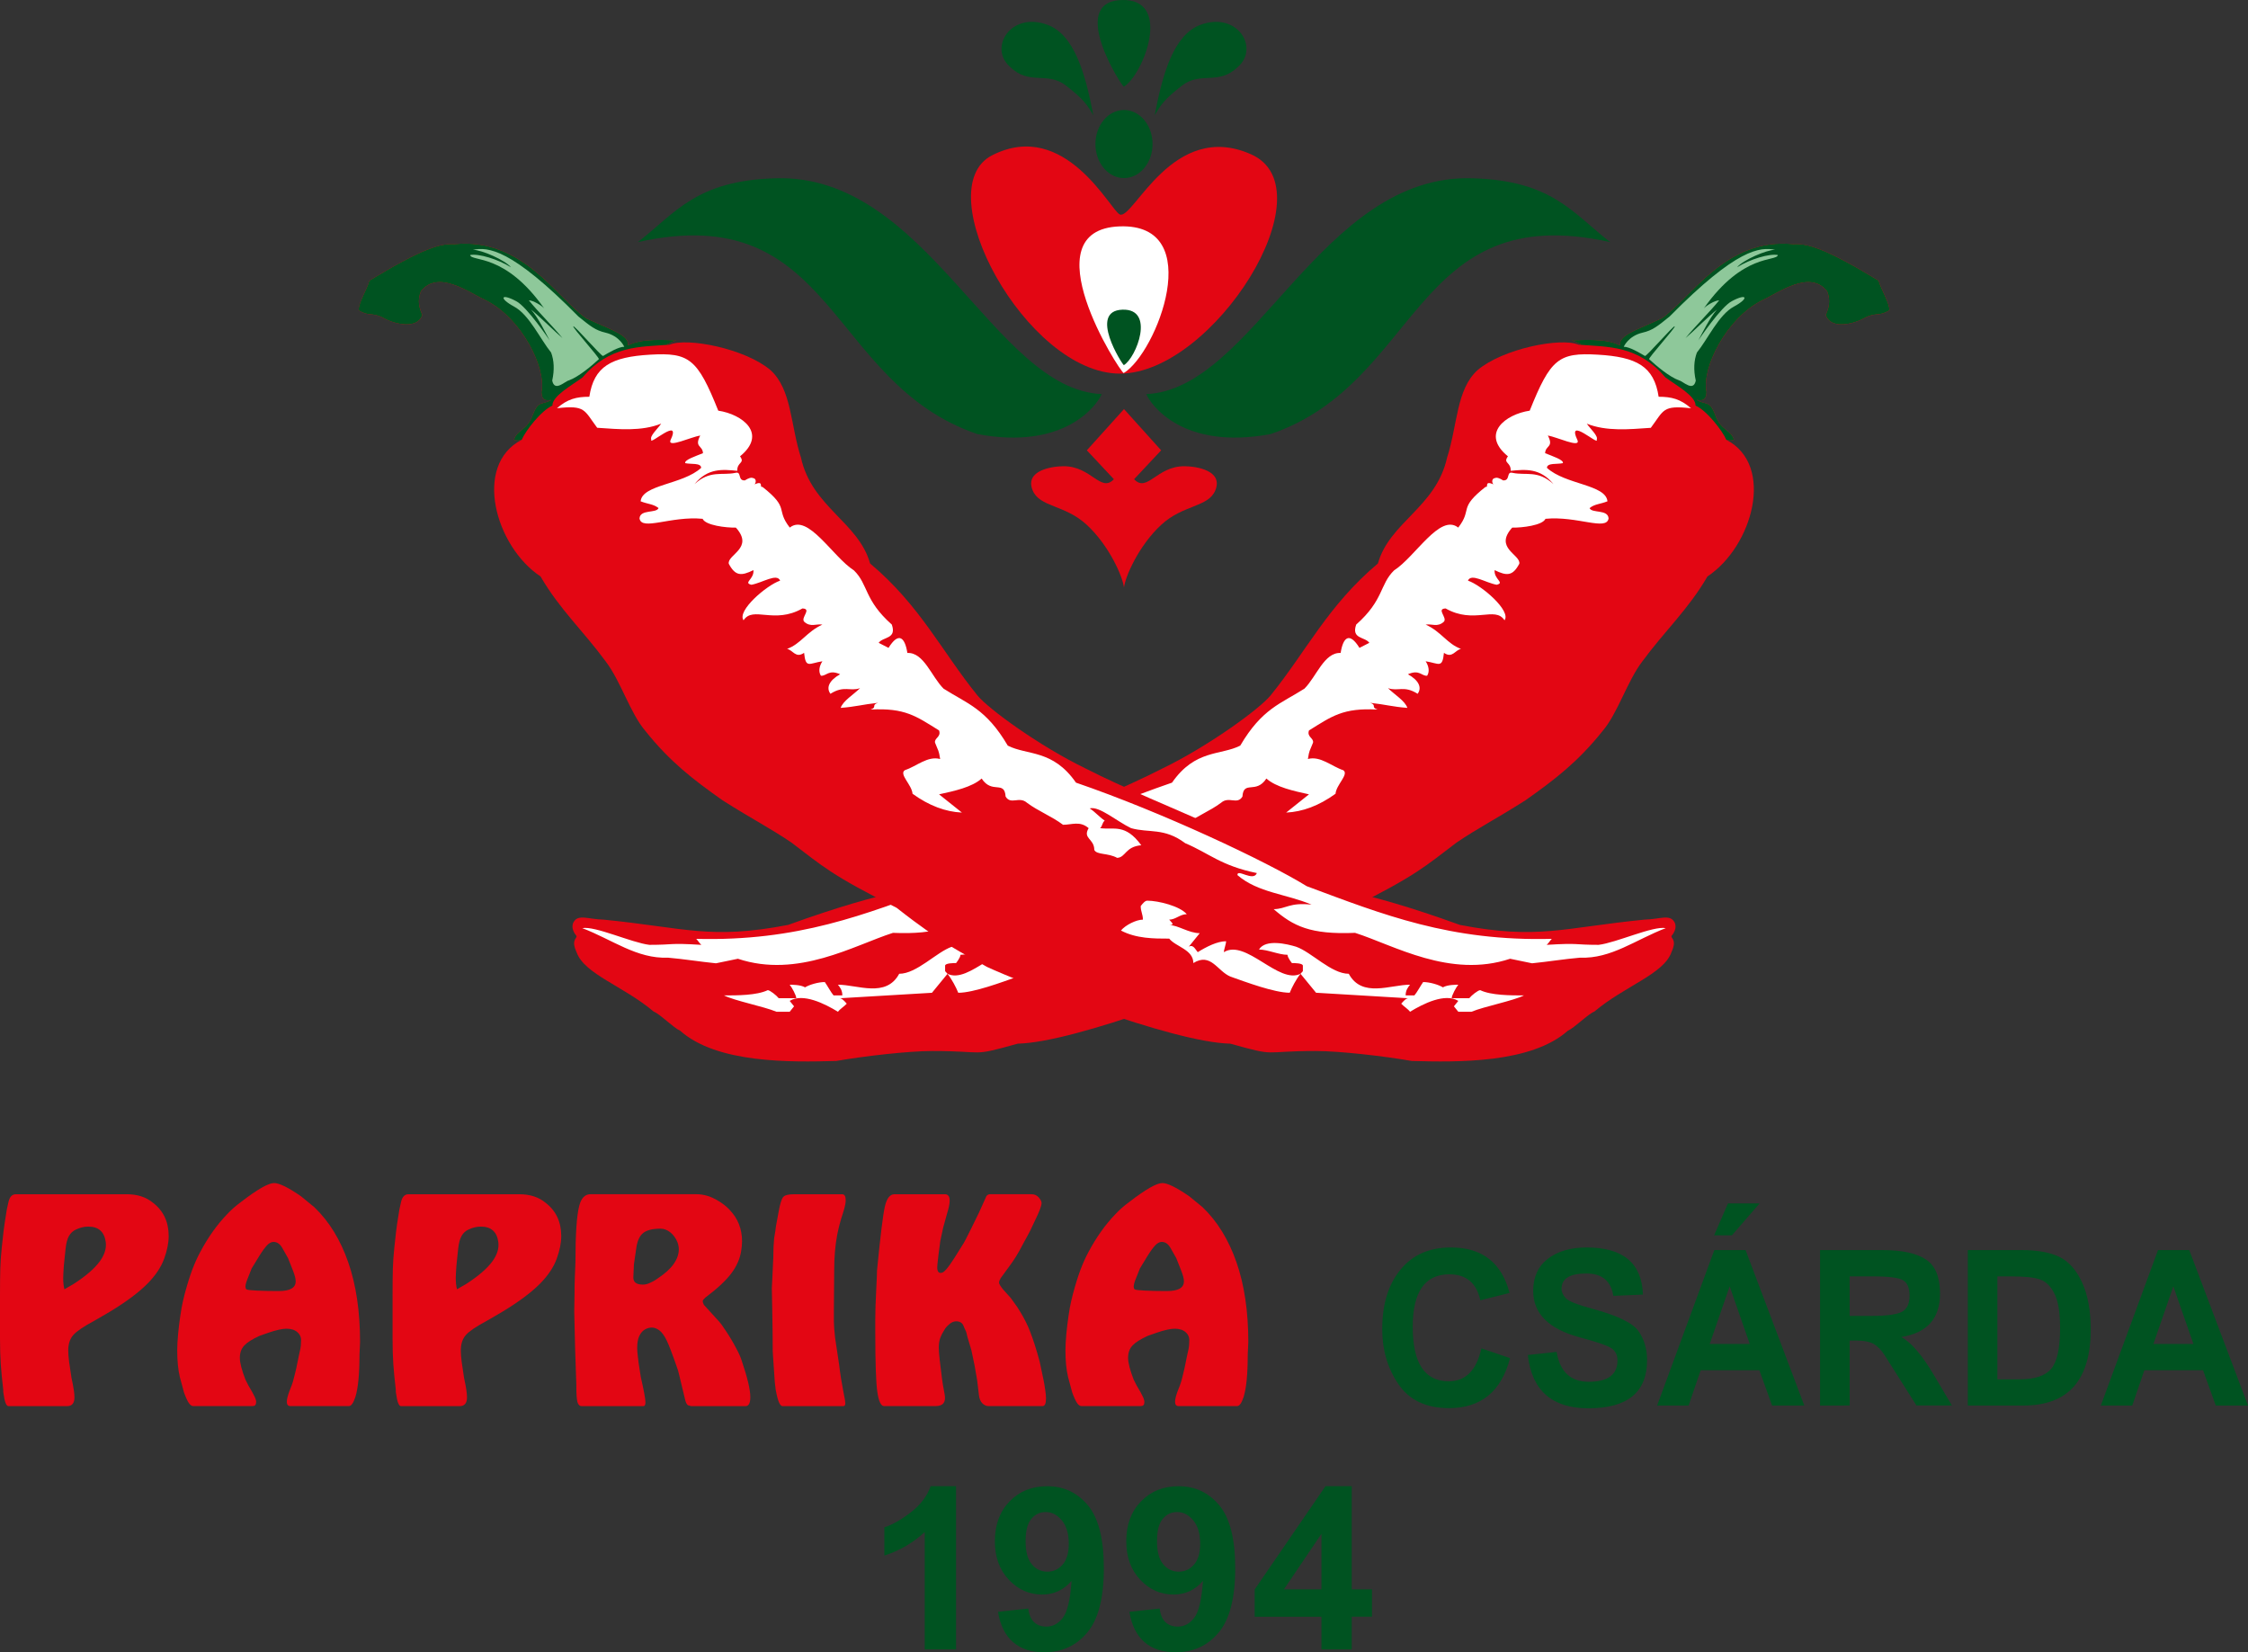
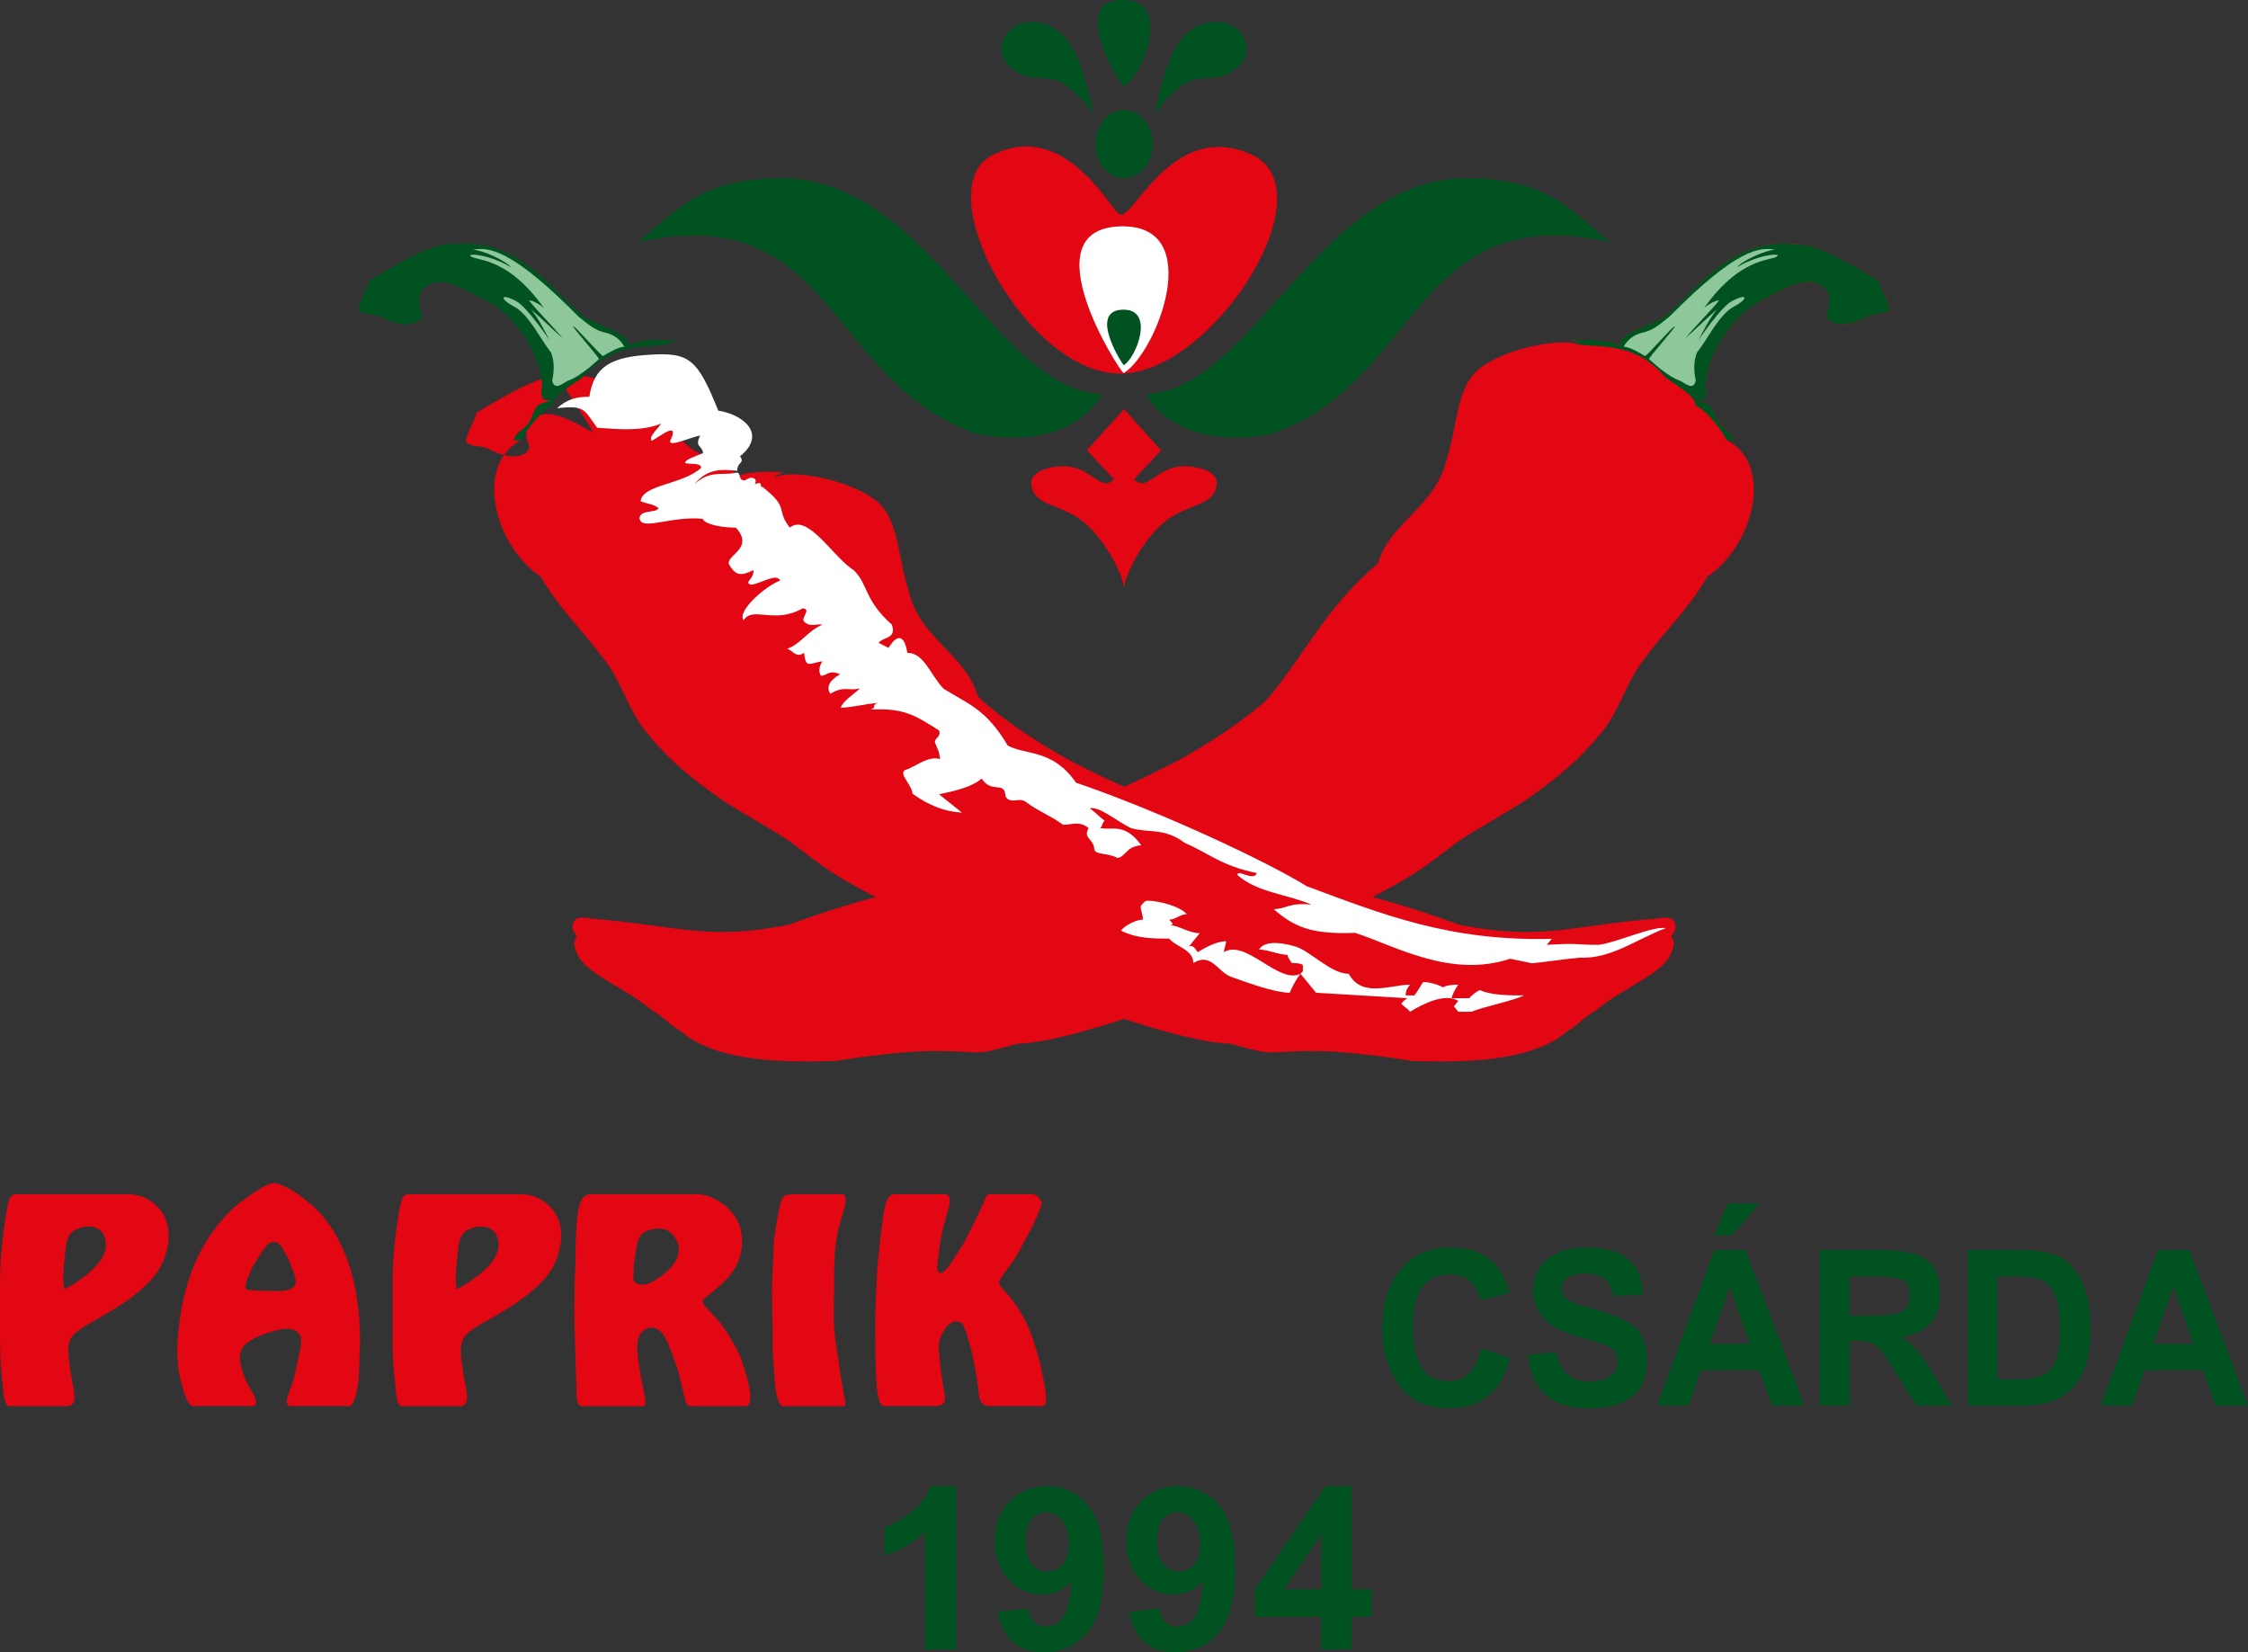
<svg xmlns="http://www.w3.org/2000/svg" version="1.1" id="Réteg_1" x="0px" y="0px" width="166px" height="121.999px" viewBox="0 0 166 121.999" enable-background="new 0 0 166 121.999" xml:space="preserve">
  <rect x="0" y="0" width="166" height="121.999" fill="#333333" stroke="none" />
  <g>
    <path fill-rule="evenodd" clip-rule="evenodd" fill="#E30613" d="M80.256,33.25L83,30.206l2.743,3.044l-1.997,2.133   c0.963,1.025,1.665-0.959,3.701-0.959c0.88,0,2.9,0.31,2.296,1.781c-0.514,1.253-2.373,1.047-3.994,2.544   c-1.672,1.546-2.672,3.857-2.75,4.642c-0.079-0.784-1.08-3.096-2.75-4.642c-1.621-1.497-3.481-1.291-3.995-2.544   c-0.604-1.472,1.418-1.781,2.298-1.781c2.036,0,2.739,1.984,3.701,0.959L80.256,33.25z" />
    <path fill-rule="evenodd" clip-rule="evenodd" fill="#005321" d="M83,8.121c1.164,0,2.109,1.126,2.109,2.514   S84.164,13.149,83,13.149c-1.165,0-2.11-1.127-2.11-2.515S81.835,8.121,83,8.121" />
    <path fill-rule="evenodd" clip-rule="evenodd" fill="#005321" d="M80.736,8.515c-0.598-3.138-1.421-5.96-3.387-6.683   c-2.731-1.007-4.376,1.721-2.747,3.118c1.4,1.368,2.743,0.31,4.103,1.361C80.013,7.321,80.293,7.747,80.736,8.515" />
    <path fill-rule="evenodd" clip-rule="evenodd" fill="#005321" d="M85.264,8.515c0.598-3.138,1.422-5.96,3.387-6.683   c2.73-1.007,4.377,1.721,2.747,3.118c-1.4,1.368-2.743,0.31-4.103,1.361C85.987,7.321,85.707,7.747,85.264,8.515" />
    <path fill-rule="evenodd" clip-rule="evenodd" fill="#005321" d="M82.812,0.002c3.83-0.136,1.609,5.54,0.175,6.398   C82.812,6.339,78.845,0.145,82.812,0.002" />
    <path fill-rule="evenodd" clip-rule="evenodd" fill="#005321" d="M47.104,17.875c2.78-2.162,4.294-4.542,10.147-4.711   c11.21-0.37,16.129,15.6,24.103,15.934c-0.317,0.768-2.692,4.172-9.185,2.951C61.05,28.26,61.69,14.635,47.104,17.875" />
    <path fill-rule="evenodd" clip-rule="evenodd" fill="#005321" d="M118.896,17.875c-2.781-2.162-4.294-4.542-10.147-4.711   c-11.211-0.37-16.13,15.6-24.104,15.934c0.318,0.768,2.692,4.172,9.185,2.951C104.95,28.26,104.309,14.635,118.896,17.875" />
    <path fill-rule="evenodd" clip-rule="evenodd" fill="#E30613" d="M82.696,15.838c1.003,0.388,3.907-7.026,9.697-4.44   c5.792,2.583-2.794,16.188-9.697,16.188c-6.901,0-14.296-13.656-9.424-16.125C78.668,8.729,82.017,15.577,82.696,15.838" />
    <path fill-rule="evenodd" clip-rule="evenodd" fill="#FFFFFF" d="M82.682,16.715c6.481-0.23,2.721,9.375,0.295,10.831   C82.682,27.44,75.97,16.956,82.682,16.715" />
    <path fill-rule="evenodd" clip-rule="evenodd" fill="#005321" d="M82.879,22.865c2.451-0.087,1.03,3.545,0.111,4.096   C82.879,26.922,80.34,22.958,82.879,22.865" />
    <path fill-rule="evenodd" clip-rule="evenodd" fill="#E30613" d="M126.018,28.947c-0.027,0.542-0.202,0.666-0.729,0.583   c0.702,0.402,0.959,0,1.377,1.124c0.404,1.124,1.175,1.083,1.377,1.818c-0.176,0.068-0.296,0.068-0.567,0   c3.619,1.873,1.944,7.883-1.391,10.09c-1.418,2.44-3.147,4.01-4.808,6.271c-1.134,1.484-1.811,3.831-2.943,5.149   c-1.796,2.248-3.484,3.552-5.686,5.107c-2.254,1.43-3.47,2.025-5.091,3.122c-2.309,1.747-2.931,2.401-7.764,4.816   c-3.619,2.844-4.955,3.358-6.657,4.357c-2.363,1.096-13.611,5.578-17.985,5.675c-3.565,0.998-2.242,0.542-6.294,0.542   c-1.783,0-5.036,0.375-7.101,0.735c-3.418,0.097-8.819,0.181-11.533-2.235c-0.487-0.208-1.472-1.22-1.958-1.414   c-2.214-1.874-5.117-2.763-5.685-4.372c-0.419-0.915,0-0.986,0-1.194c-0.163-0.192-0.445-0.624-0.23-1.026   c0.338-0.624,1.067-0.221,2.215-0.194c6.022,0.597,7.872,1.5,13.638,0.389c7.617-2.762,10.303-2.762,11.209-3.109   c1.404-2.372,10.924-5.619,16.393-8.423c3.417-1.652,7.21-4.413,8.021-5.413c2.633-3.247,4.226-6.633,7.926-9.741   c0.852-3.054,4.295-4.149,5.105-7.813c0.783-2.429,0.675-5.037,2.255-6.467c1.862-1.581,6.144-2.43,7.454-1.873   c0-0.043,0.243,0.014,0.149-0.043c-0.096-0.056-0.515-0.235-0.648-0.291c0.553,0.027,2.524-0.193,3.551,0.39   c-0.067-0.765,1.134-1.097,3.079-1.999c2.201-1.513,4.7-5.982,9.736-5.482c1.013-0.057,2.295,0.264,6.292,2.694   c0.149,0.595,0.797,1.594,0.797,2.191c-0.811,0.5-0.972,0.098-1.891,0.597c-0.932,0.499-2.498,0.764-2.809-0.249   c0.203-0.501,0.392-1.026,0.095-1.764c-1.297-1.595-3.524,0.097-4.82,0.694C127.49,23.508,125.64,27.172,126.018,28.947" />
    <path fill-rule="evenodd" clip-rule="evenodd" fill="#005321" d="M126.018,28.947c-0.027,0.542-0.202,0.666-0.729,0.583   c0.702,0.402,0.959,0,1.377,1.124c0.404,1.124,1.175,1.083,1.377,1.818c-0.176,0.068-0.296,0.068-0.567,0   c-0.284-0.666-1.444-2.164-2.269-2.525c0.014-0.709-1.418-1.484-2.228-2.083c-1.998-2.344-4.146-2.248-6.414-2.413   c0-0.043,0.243,0.014,0.149-0.043c-0.096-0.056-0.515-0.235-0.648-0.291c0.553,0.027,2.524-0.193,3.551,0.39   c-0.067-0.765,1.134-1.097,3.079-1.999c2.201-1.513,4.7-5.982,9.736-5.482c1.013-0.057,2.295,0.264,6.292,2.694   c0.149,0.595,0.797,1.594,0.797,2.191c-0.811,0.5-0.972,0.098-1.892,0.597c-0.931,0.499-2.498,0.764-2.808-0.249   c0.203-0.501,0.392-1.026,0.095-1.764c-1.297-1.595-3.524,0.097-4.82,0.694C127.49,23.508,125.64,27.172,126.018,28.947" />
-     <path fill-rule="evenodd" clip-rule="evenodd" fill="#FFFFFF" d="M122.48,29.295c-0.338-2.248-1.621-2.941-4.498-3.108   c-2.875-0.167-3.483,0.291-5.022,4.135c-1.783,0.265-3.659,1.694-1.608,3.372c-0.39,0.527,0.23,0.403,0.203,1.068   c1.054-0.097,2.162-0.235,3.16,0.985c-1.148-1.055-2.026-0.623-3.011-0.832c-0.5-0.139-0.149,0.583-0.703,0.556   c-0.297-0.18-0.473-0.236-0.62-0.167c-0.135,0-0.285,0.208-0.109,0.458c-0.702-0.319-0.323,0.277-0.567,0.181   c-2.066,1.624-0.945,1.624-2.025,3.011c-1.351-1.068-3.16,2.152-4.74,3.164c-1.066,1.042-0.742,2.179-2.794,3.997   c-0.379,1.082,0.647,0.89,0.971,1.348c-0.243,0.124-0.486,0.249-0.729,0.373c-0.729-1.179-1.202-0.819-1.391,0.375   c-1.216-0.056-1.783,1.751-2.674,2.636c-1.742,1.11-3.134,1.472-4.739,4.206c-1.447,0.736-3.323,0.264-5.038,2.734   c-6.387,2.192-14.043,5.801-17.041,7.646c-5.631,2.097-10.586,4.081-18.094,3.887c0.175,0.18,0.188,0.264,0.378,0.443   c-2.485-0.152-1.945,0-3.836,0c-1.296-0.152-4.023-1.414-4.955-1.234c2.214,0.847,4.037,2.275,6.319,2.18   c1.135,0.096,2.418,0.304,3.552,0.416c0.54-0.112,1.08-0.223,1.62-0.335c4.43,1.473,8.589-0.998,11.451-1.913   c3.31,0.139,4.565-0.5,6.01-1.749c-0.933-0.014-1.161-0.515-2.796-0.333c1.85-0.793,3.957-0.875,5.469-2.179   c0.054-0.515-1.175,0.514-1.431-0.153c2.66-0.542,3.537-1.47,5.293-2.207c1.553-1.165,2.673-0.734,3.997-1.11   c1.026-0.486,2.35-1.65,3.052-1.457c-0.458,0.307-0.647,0.583-1.107,0.902c0.202,0.167,0.148,0.375,0.338,0.555   c-1.013,0.14-1.851-0.359-3.039,1.263c1.188,0.099,1.148,0.902,1.782,0.931c0.689-0.376,1.499-0.206,1.688-0.583   c0-0.846,0.878-0.832,0.418-1.61c0.649-0.555,1.229-0.249,1.891-0.249c0.852-0.638,1.823-1,2.661-1.624   c0.581-0.514,1.188,0.181,1.58-0.458c0.081-1.234,1-0.152,1.769-1.333c0.716,0.638,1.999,0.917,3.146,1.167   c-0.553,0.444-1.121,0.901-1.687,1.347c1.201-0.056,2.417-0.5,3.646-1.39c0.054-0.666,0.999-1.429,0.581-1.733   c-0.878-0.292-1.702-1.082-2.62-0.833c0.108-0.695,0.121-0.542,0.378-1.207c0.067-0.347-0.474-0.416-0.298-0.902   c1.702-1.055,2.512-1.68,5.065-1.541c-0.527-0.167-0.028-0.333-0.554-0.499c1.148,0.125,1.647,0.291,2.754,0.375   c-0.175-0.527-0.945-0.972-1.431-1.458c0.743,0.264,1.175-0.223,2.188,0.417c0.338-0.457,0.081-0.999-0.716-1.442   c0.851-0.376,1,0.139,1.417,0.11c0.189-0.291,0.135-0.693-0.108-1.069c0.986,0.153,1.229,0.556,1.351-0.623   c0.621,0.429,0.811-0.195,1.256-0.292c-1.013-0.362-1.458-1.277-2.606-1.791c0.446-0.082,0.878,0.223,1.351-0.222   c0.257-0.306-0.594-0.944,0.122-0.972c2.107,1.193,3.647-0.208,4.349,0.874c0.514-0.692-1.702-2.595-2.701-2.928   c0.243-0.57,1.283,0.151,2.12,0.305c0.634-0.153-0.216-0.401-0.149-1.081c0.906,0.443,1.337,0.443,1.823-0.473   c0.107-0.681-1.891-1.152-0.526-2.665c0.729,0.015,2.241-0.167,2.458-0.651c2.35-0.223,4.51,0.915,4.659-0.028   c-0.041-0.693-1.242-0.361-1.404-0.763c0.377-0.307,0.81-0.292,1.322-0.501c-0.122-1.248-3.105-1.22-4.469-2.469   c0-0.389,0.769-0.251,1.175-0.348c0.094-0.236-0.796-0.527-1.31-0.735c0.027-0.597,0.661-0.416,0.202-1.306   c0.702,0.125,2.363,0.918,2.201,0.378c-0.891-1.876,1.62,0.441,1.404-0.071c0.148-0.25-0.473-0.806-0.73-1.18   c1.459,0.582,3.12,0.415,4.727,0.306c0.986-1.318,0.851-1.681,2.971-1.444C124.087,29.461,123.439,29.295,122.48,29.295    M81.281,66.502c-0.81,0-2.417,0.401-2.917,0.998c0.5,0,0.823,0.402,1.297,0.402c-0.15,0.194-0.474,0.402,0,0.402   c-0.648,0-1.446,0.598-2.255,0.598l0.81,0.999c-0.337-0.194-0.486,0.208-0.662,0.402c-0.647-0.402-1.445-0.806-2.092-0.806   c0,0.209,0.161,0.611,0.161,0.806c-1.62-1-4.051,2.401-5.657,1.596l-0.176-0.193v-0.403c0-0.195,0.647-0.195,0.81-0.195   c0,0,0.324-0.4,0.324-0.61c0.648,0,1.459-0.388,2.106-0.388c-0.484-0.806-2.106-0.402-2.741-0.208   c-1.147,0.402-2.593,1.998-3.889,1.998c-0.972,1.804-3.078,0.806-4.523,0.806c0.149,0.194,0.324,0.402,0.324,0.791h-0.648   c-0.175-0.196-0.5-0.791-0.647-0.987c-0.486,0-1.135,0.196-1.459,0.391c-0.324-0.194-0.972-0.194-1.134-0.194   c0.162,0.194,0.487,0.791,0.487,0.998h-1.296c-0.163-0.207-0.648-0.596-0.811-0.596c-0.811,0.389-2.254,0.389-3.228,0.389   c0.797,0.402,2.904,0.805,3.876,1.206h0.972l0.324-0.401l-0.324-0.402c0.972-0.599,2.593,0.207,3.565,0.804   c0.149-0.208,0.473-0.401,0.648-0.597c0,0-0.324-0.402-0.499-0.402l6.791-0.403l1.148-1.4c0.324,0.402,0.634,1,0.796,1.4   c1.134,0,3.241-0.791,4.375-1.191c0.972-0.402,1.445-1.805,2.741-1.001c0-0.998,1.309-1.206,1.783-1.804   c1.134,0,2.429,0,3.564-0.597c-0.324-0.402-1.135-0.805-1.621-0.805c0-0.402,0.163-0.597,0.163-0.999   C81.605,66.694,81.443,66.502,81.281,66.502" />
    <path fill-rule="evenodd" clip-rule="evenodd" fill="#8EC89A" d="M125.221,28.101c-0.176,0.861-0.931,0.056-1.229-0.014   c-0.729-0.263-1.687-1.082-2.214-1.567c-0.081-0.084,1.985-2.36,1.891-2.43c-0.096-0.067-2.106,2.264-2.201,2.193   c-0.379-0.222-1.135-0.68-1.566-0.68c0,0.013,0.323-0.791,1.39-1.042c0.729-0.165,1.107-0.472,1.999-1.193   c4.969-5.037,6.67-5.136,7.791-4.925c-0.647,0-2.403,0.776-2.808,1.29c0.959-0.598,2.39-1.026,3.011-0.902   c-0.107,0.514-2.565-0.18-5.469,3.94c0.162-0.194,0.81-0.595,1.135-0.595c-0.648,0.804-1.837,1.982-2.485,2.788   c0.527-0.443,1.729-1.638,2.323-2.109c-0.554,0.64-1.054,1.678-1.377,2.276c0,0,1.673-2.497,2.483-2.899   c1.121-0.598,1.283-0.211,0.149,0.402c-1.121,0.597-1.93,2.398-2.74,3.399C125.086,26.617,125.045,27.297,125.221,28.101" />
-     <path fill-rule="evenodd" clip-rule="evenodd" fill="#E30613" d="M39.981,28.947c0.027,0.542,0.203,0.666,0.73,0.583   c-0.703,0.402-0.959,0-1.378,1.124c-0.404,1.124-1.174,1.083-1.377,1.818c0.176,0.068,0.297,0.068,0.568,0   c-3.62,1.873-1.944,7.883,1.391,10.09c1.417,2.44,3.147,4.01,4.808,6.271c1.134,1.484,1.809,3.831,2.943,5.149   c1.796,2.248,3.484,3.552,5.685,5.107c2.255,1.43,3.471,2.025,5.091,3.122c2.31,1.747,2.931,2.401,7.765,4.816   c3.619,2.844,4.955,3.358,6.657,4.357c2.363,1.096,13.612,5.578,17.986,5.675c3.565,0.998,2.242,0.542,6.293,0.542   c1.782,0,5.036,0.375,7.102,0.735c3.417,0.097,8.818,0.181,11.533-2.235c0.485-0.208,1.472-1.222,1.958-1.414   c2.214-1.874,5.118-2.763,5.685-4.372c0.418-0.915,0-0.986,0-1.194c0.162-0.192,0.445-0.624,0.23-1.026   c-0.338-0.624-1.068-0.221-2.215-0.194c-6.023,0.597-7.873,1.5-13.638,0.389c-7.617-2.762-10.304-2.762-11.208-3.109   c-1.405-2.372-10.924-5.619-16.393-8.423c-3.417-1.652-7.211-4.413-8.021-5.412c-2.632-3.248-4.226-6.634-7.926-9.742   c-0.852-3.054-4.294-4.149-5.104-7.813c-0.783-2.429-0.675-5.037-2.255-6.467c-1.863-1.581-6.144-2.43-7.454-1.873   c0-0.043-0.244,0.014-0.148-0.043c0.095-0.056,0.514-0.235,0.648-0.291c-0.554,0.027-2.524-0.193-3.552,0.389   c0.068-0.764-1.134-1.096-3.078-1.998c-2.201-1.513-4.699-5.982-9.736-5.482c-1.012-0.057-2.296,0.264-6.293,2.694   c-0.148,0.595-0.796,1.594-0.796,2.191c0.81,0.5,0.972,0.098,1.891,0.597c0.931,0.499,2.498,0.764,2.809-0.249   c-0.203-0.501-0.392-1.026-0.095-1.764c1.296-1.595,3.524,0.097,4.819,0.694C38.51,23.508,40.359,27.172,39.981,28.947" />
+     <path fill-rule="evenodd" clip-rule="evenodd" fill="#E30613" d="M39.981,28.947c0.027,0.542,0.203,0.666,0.73,0.583   c-0.703,0.402-0.959,0-1.378,1.124c-0.404,1.124-1.174,1.083-1.377,1.818c0.176,0.068,0.297,0.068,0.568,0   c-3.62,1.873-1.944,7.883,1.391,10.09c1.417,2.44,3.147,4.01,4.808,6.271c1.134,1.484,1.809,3.831,2.943,5.149   c1.796,2.248,3.484,3.552,5.685,5.107c2.255,1.43,3.471,2.025,5.091,3.122c2.31,1.747,2.931,2.401,7.765,4.816   c3.619,2.844,4.955,3.358,6.657,4.357c2.363,1.096,13.612,5.578,17.986,5.675c3.565,0.998,2.242,0.542,6.293,0.542   c1.782,0,5.036,0.375,7.102,0.735c3.417,0.097,8.818,0.181,11.533-2.235c0.485-0.208,1.472-1.222,1.958-1.414   c2.214-1.874,5.118-2.763,5.685-4.372c0.418-0.915,0-0.986,0-1.194c0.162-0.192,0.445-0.624,0.23-1.026   c-0.338-0.624-1.068-0.221-2.215-0.194c-6.023,0.597-7.873,1.5-13.638,0.389c-7.617-2.762-10.304-2.762-11.208-3.109   c-1.405-2.372-10.924-5.619-16.393-8.423c-3.417-1.652-7.211-4.413-8.021-5.412c-0.852-3.054-4.294-4.149-5.104-7.813c-0.783-2.429-0.675-5.037-2.255-6.467c-1.863-1.581-6.144-2.43-7.454-1.873   c0-0.043-0.244,0.014-0.148-0.043c0.095-0.056,0.514-0.235,0.648-0.291c-0.554,0.027-2.524-0.193-3.552,0.389   c0.068-0.764-1.134-1.096-3.078-1.998c-2.201-1.513-4.699-5.982-9.736-5.482c-1.012-0.057-2.296,0.264-6.293,2.694   c-0.148,0.595-0.796,1.594-0.796,2.191c0.81,0.5,0.972,0.098,1.891,0.597c0.931,0.499,2.498,0.764,2.809-0.249   c-0.203-0.501-0.392-1.026-0.095-1.764c1.296-1.595,3.524,0.097,4.819,0.694C38.51,23.508,40.359,27.172,39.981,28.947" />
    <path fill-rule="evenodd" clip-rule="evenodd" fill="#005321" d="M39.981,28.947c0.027,0.542,0.203,0.666,0.73,0.583   c-0.703,0.402-0.959,0-1.378,1.124c-0.404,1.124-1.174,1.083-1.377,1.818c0.176,0.068,0.297,0.068,0.568,0   c0.283-0.666,1.444-2.164,2.268-2.525c-0.014-0.709,1.418-1.484,2.229-2.083c1.999-2.344,4.146-2.248,6.414-2.413   c0-0.043-0.244,0.014-0.148-0.043c0.095-0.056,0.514-0.235,0.648-0.291c-0.554,0.027-2.524-0.193-3.552,0.389   c0.068-0.764-1.134-1.096-3.078-1.998c-2.201-1.513-4.699-5.982-9.736-5.482c-1.012-0.057-2.296,0.264-6.293,2.694   c-0.148,0.595-0.796,1.594-0.796,2.191c0.81,0.5,0.972,0.098,1.891,0.597c0.931,0.499,2.498,0.764,2.809-0.249   c-0.203-0.501-0.392-1.026-0.095-1.764c1.296-1.595,3.524,0.097,4.819,0.694C38.51,23.508,40.359,27.172,39.981,28.947" />
    <path fill-rule="evenodd" clip-rule="evenodd" fill="#FFFFFF" d="M43.519,29.295c0.338-2.248,1.622-2.941,4.498-3.108   c2.876-0.167,3.484,0.291,5.022,4.135c1.783,0.265,3.66,1.694,1.607,3.372c0.391,0.527-0.229,0.403-0.203,1.068   c-1.054-0.097-2.161-0.235-3.159,0.985c1.148-1.055,2.026-0.623,3.012-0.832c0.499-0.139,0.147,0.583,0.702,0.556   c0.296-0.18,0.473-0.236,0.621-0.167c0.135,0,0.283,0.208,0.107,0.458c0.702-0.319,0.325,0.277,0.568,0.181   c2.066,1.624,0.945,1.624,2.025,3.011c1.35-1.068,3.161,2.152,4.741,3.164c1.066,1.042,0.742,2.179,2.794,3.997   c0.378,1.082-0.647,0.89-0.971,1.348c0.243,0.124,0.485,0.249,0.728,0.373c0.73-1.179,1.203-0.819,1.392,0.375   c1.216-0.056,1.782,1.751,2.673,2.636c1.742,1.11,3.134,1.472,4.74,4.206c1.446,0.736,3.322,0.264,5.038,2.734   c6.387,2.192,14.042,5.801,17.041,7.646c5.631,2.097,10.586,4.081,18.095,3.887c-0.175,0.18-0.189,0.264-0.378,0.443   c2.485-0.152,1.945,0,3.835,0c1.297-0.152,4.023-1.414,4.956-1.234c-2.214,0.847-4.037,2.275-6.319,2.18   c-1.135,0.096-2.417,0.304-3.552,0.416c-0.54-0.112-1.079-0.223-1.62-0.335c-4.429,1.473-8.589-0.998-11.45-1.913   c-3.309,0.139-4.565-0.5-6.01-1.749c0.932-0.014,1.161-0.515,2.795-0.333c-1.85-0.793-3.957-0.875-5.469-2.179   c-0.053-0.515,1.175,0.514,1.432-0.153c-2.66-0.542-3.538-1.47-5.293-2.207c-1.553-1.165-2.673-0.734-3.998-1.11   c-1.026-0.486-2.35-1.65-3.052-1.457c0.459,0.307,0.648,0.583,1.107,0.902c-0.202,0.167-0.148,0.375-0.337,0.555   c1.013,0.14,1.851-0.359,3.038,1.263c-1.187,0.099-1.146,0.902-1.781,0.931c-0.689-0.376-1.499-0.206-1.688-0.583   c0-0.846-0.878-0.832-0.418-1.61c-0.648-0.555-1.229-0.249-1.89-0.249c-0.852-0.638-1.824-1-2.661-1.624   c-0.581-0.514-1.188,0.181-1.58-0.458c-0.082-1.234-1-0.152-1.769-1.333c-0.716,0.638-1.999,0.917-3.145,1.167   c0.552,0.444,1.12,0.901,1.687,1.347c-1.202-0.056-2.417-0.5-3.646-1.39c-0.054-0.666-1-1.429-0.581-1.733   c0.877-0.292,1.701-1.082,2.62-0.831c-0.108-0.697-0.122-0.544-0.378-1.209c-0.068-0.347,0.473-0.416,0.298-0.902   c-1.702-1.055-2.513-1.68-5.065-1.541c0.527-0.167,0.028-0.333,0.555-0.499c-1.149,0.125-1.648,0.291-2.756,0.375   c0.176-0.527,0.946-0.972,1.432-1.458c-0.742,0.264-1.174-0.223-2.187,0.417c-0.338-0.457-0.081-0.999,0.715-1.442   c-0.85-0.376-0.999,0.139-1.418,0.11c-0.189-0.291-0.135-0.693,0.108-1.069c-0.986,0.153-1.229,0.556-1.351-0.623   c-0.621,0.429-0.81-0.195-1.255-0.292c1.013-0.362,1.458-1.277,2.606-1.791c-0.446-0.082-0.878,0.223-1.351-0.222   c-0.255-0.306,0.594-0.944-0.121-0.972c-2.106,1.193-3.646-0.208-4.348,0.874c-0.514-0.692,1.701-2.595,2.701-2.928   c-0.243-0.57-1.284,0.151-2.12,0.305c-0.635-0.153,0.215-0.401,0.148-1.081c-0.905,0.443-1.336,0.443-1.823-0.473   c-0.108-0.681,1.89-1.152,0.527-2.665c-0.73,0.015-2.242-0.167-2.458-0.651c-2.349-0.223-4.509,0.915-4.658-0.028   c0.04-0.693,1.242-0.361,1.405-0.763c-0.378-0.307-0.811-0.292-1.323-0.501c0.121-1.248,3.105-1.22,4.469-2.469   c0-0.389-0.77-0.251-1.175-0.348c-0.095-0.236,0.797-0.527,1.31-0.735c-0.027-0.597-0.661-0.416-0.202-1.306   C51,32.277,49.339,33.07,49.501,32.53c0.891-1.876-1.621,0.441-1.405-0.071c-0.147-0.25,0.472-0.806,0.73-1.18   c-1.458,0.582-3.12,0.415-4.727,0.306c-0.985-1.318-0.85-1.681-2.971-1.444C41.913,29.461,42.561,29.295,43.519,29.295    M84.718,66.502c0.811,0,2.417,0.401,2.917,0.998c-0.5,0-0.824,0.402-1.297,0.402c0.149,0.194,0.473,0.402,0,0.402   c0.648,0,1.445,0.598,2.256,0.598l-0.811,0.999c0.337-0.194,0.486,0.208,0.662,0.402c0.647-0.402,1.444-0.806,2.093-0.806   c0,0.209-0.162,0.611-0.162,0.806c1.62-1,4.05,2.401,5.658,1.596l0.175-0.193v-0.403c0-0.195-0.648-0.195-0.811-0.195   c0,0-0.324-0.4-0.324-0.61c-0.648,0-1.458-0.388-2.107-0.388c0.487-0.806,2.107-0.402,2.743-0.208   c1.146,0.402,2.592,1.998,3.888,1.998c0.972,1.804,3.078,0.806,4.524,0.806c-0.149,0.194-0.325,0.402-0.325,0.791h0.648   c0.176-0.196,0.5-0.791,0.647-0.987c0.487,0,1.136,0.196,1.459,0.391c0.325-0.194,0.973-0.194,1.134-0.194   c-0.161,0.194-0.487,0.791-0.487,0.998h1.297c0.162-0.207,0.648-0.596,0.81-0.596c0.811,0.389,2.256,0.389,3.228,0.389   c-0.796,0.402-2.902,0.805-3.875,1.206h-0.972l-0.324-0.401l0.324-0.402c-0.972-0.599-2.593,0.207-3.564,0.804   c-0.149-0.208-0.473-0.401-0.649-0.597c0,0,0.324-0.402,0.5-0.402L97.182,73.3l-1.147-1.4c-0.324,0.402-0.635,1-0.797,1.4   c-1.134,0-3.241-0.791-4.376-1.191c-0.972-0.402-1.445-1.805-2.741-1.001c0-0.998-1.309-1.206-1.782-1.804   c-1.134,0-2.43,0-3.564-0.597c0.324-0.402,1.135-0.805,1.621-0.805c0-0.402-0.163-0.597-0.163-0.999   C84.394,66.694,84.557,66.502,84.718,66.502" />
    <path fill-rule="evenodd" clip-rule="evenodd" fill="#8EC89A" d="M40.778,28.101c0.175,0.861,0.931,0.056,1.229-0.014   c0.729-0.263,1.688-1.082,2.215-1.567c0.081-0.084-1.985-2.36-1.89-2.43c0.094-0.067,2.106,2.264,2.201,2.193   c0.378-0.222,1.134-0.68,1.566-0.68c0,0.013-0.324-0.791-1.391-1.042c-0.729-0.167-1.107-0.472-1.998-1.193   c-4.969-5.037-6.67-5.136-7.792-4.925c0.647,0,2.403,0.776,2.809,1.29c-0.96-0.598-2.391-1.026-3.012-0.902   c0.108,0.514,2.566-0.18,5.469,3.94c-0.162-0.194-0.81-0.595-1.133-0.595c0.648,0.804,1.836,1.982,2.484,2.788   c-0.527-0.443-1.729-1.638-2.323-2.109c0.554,0.64,1.054,1.678,1.376,2.276c0,0-1.673-2.497-2.482-2.899   c-1.121-0.598-1.284-0.211-0.15,0.402c1.121,0.597,1.931,2.398,2.741,3.399C40.914,26.617,40.953,27.297,40.778,28.101" />
  </g>
  <g>
    <path fill="#E30613" d="M4.755,95.195l0.677-0.391c0.901-0.58,1.548-1.138,1.939-1.673c0.35-0.479,0.496-0.949,0.438-1.414   c-0.102-0.768-0.531-1.15-1.288-1.15c-0.304,0-0.61,0.072-0.916,0.218c-0.218,0.1-0.389,0.26-0.514,0.478   c-0.123,0.217-0.206,0.536-0.25,0.955l-0.108,1.045l-0.021,0.216c-0.015,0.188-0.026,0.367-0.033,0.532   c-0.008,0.167-0.012,0.286-0.012,0.36C4.667,94.689,4.698,94.963,4.755,95.195 M0.633,88.72c0.088-0.361,0.269-0.542,0.545-0.542   h8.18c0.785,0,1.433,0.209,1.942,0.631c0.77,0.593,1.156,1.411,1.156,2.454c0,0.508-0.112,1.068-0.337,1.684   c-0.227,0.616-0.631,1.222-1.211,1.814c-0.641,0.652-1.571,1.35-2.792,2.088l-0.852,0.499l-0.304,0.174   c-0.786,0.42-1.302,0.771-1.55,1.053c-0.248,0.281-0.371,0.664-0.371,1.142c0,0.231,0.024,0.515,0.066,0.848l0.175,1.173   l0.022,0.107c0.131,0.595,0.196,1.035,0.196,1.327c0,0.434-0.181,0.651-0.545,0.651H0.633c-0.13,0-0.232-0.175-0.304-0.522   l-0.088-0.522v-0.15c-0.088-0.753-0.149-1.395-0.186-1.924C0.02,100.176,0,99.548,0,98.823v-3.15c0-0.868,0.007-1.542,0.022-2.021   c0.014-0.479,0.051-0.989,0.108-1.531c0.058-0.544,0.103-0.945,0.132-1.206c0.028-0.261,0.108-0.796,0.24-1.606L0.633,88.72z" />
    <path fill="#E30613" d="M18.192,95.195c0.043,0.043,0.303,0.076,0.775,0.098c0.472,0.021,0.962,0.032,1.471,0.032h0.152   c0.83,0,1.244-0.238,1.244-0.715c0-0.189-0.064-0.45-0.196-0.783L21.312,93l-0.043-0.107l-0.394-0.695   c-0.174-0.333-0.4-0.501-0.676-0.501c-0.16,0-0.321,0.084-0.479,0.249c-0.16,0.17-0.357,0.439-0.59,0.816l-0.545,0.891   l-0.283,0.717c-0.117,0.275-0.176,0.485-0.176,0.63C18.126,95.087,18.149,95.152,18.192,95.195 M26.546,100.041   c0,1.419-0.102,2.455-0.304,3.106c-0.147,0.45-0.307,0.673-0.481,0.673h-4.319c-0.174,0-0.262-0.105-0.262-0.323   c0-0.189,0.072-0.472,0.218-0.849c0.102-0.246,0.18-0.452,0.229-0.619c0.05-0.167,0.105-0.38,0.166-0.641l0.087-0.37l0.196-0.956   c0.043-0.173,0.08-0.337,0.108-0.488c0.03-0.151,0.043-0.322,0.043-0.511c0.031-0.275-0.054-0.504-0.25-0.686   c-0.198-0.18-0.469-0.271-0.818-0.271c-0.161,0-0.354,0.025-0.579,0.077c-0.226,0.05-0.477,0.122-0.752,0.217   c-0.277,0.093-0.495,0.171-0.655,0.229c-0.538,0.246-0.917,0.483-1.133,0.716c-0.219,0.23-0.329,0.537-0.329,0.913   c0,0.362,0.138,0.897,0.414,1.608l0.219,0.434c0.219,0.362,0.371,0.638,0.458,0.825c0.089,0.188,0.125,0.326,0.11,0.412   c0,0.189-0.088,0.282-0.261,0.282h-4.386c-0.101,0-0.203-0.068-0.306-0.206c-0.102-0.138-0.226-0.399-0.37-0.793l-0.305-1.129   c-0.132-0.551-0.197-1.208-0.197-1.979c0-0.346,0.022-0.753,0.065-1.215c0.045-0.464,0.099-0.917,0.165-1.359   c0.065-0.441,0.128-0.786,0.185-1.031c0.059-0.247,0.102-0.427,0.131-0.544c0.189-0.71,0.375-1.307,0.556-1.793   c0.183-0.484,0.383-0.93,0.601-1.335c0.581-1.086,1.234-2.006,1.962-2.761c0.307-0.331,0.647-0.636,1.026-0.911   c1.221-0.943,2.042-1.411,2.463-1.411c0.378,0,1.042,0.323,1.986,0.976l0.981,0.804c1.091,1.043,1.928,2.402,2.508,4.073   c0.583,1.675,0.872,3.634,0.872,5.877L26.546,100.041z" />
    <path fill="#E30613" d="M33.744,95.195l0.677-0.391c0.901-0.58,1.548-1.138,1.94-1.673c0.349-0.479,0.496-0.949,0.437-1.414   c-0.102-0.768-0.531-1.15-1.288-1.15c-0.305,0-0.611,0.072-0.916,0.218c-0.218,0.1-0.39,0.26-0.513,0.478   c-0.124,0.217-0.206,0.536-0.25,0.955l-0.109,1.045l-0.021,0.216c-0.015,0.188-0.026,0.367-0.033,0.532   c-0.009,0.167-0.013,0.286-0.013,0.36C33.656,94.689,33.687,94.963,33.744,95.195 M29.622,88.72   c0.088-0.361,0.27-0.542,0.545-0.542h8.18c0.784,0,1.434,0.209,1.941,0.631c0.77,0.593,1.156,1.411,1.156,2.454   c0,0.508-0.111,1.068-0.337,1.684c-0.226,0.616-0.63,1.222-1.211,1.814c-0.641,0.652-1.571,1.35-2.792,2.088l-0.851,0.499   l-0.304,0.174c-0.787,0.42-1.303,0.771-1.551,1.053c-0.247,0.281-0.37,0.664-0.37,1.142c0,0.231,0.023,0.515,0.066,0.848   l0.174,1.173l0.022,0.107c0.131,0.595,0.195,1.035,0.195,1.327c0,0.434-0.181,0.651-0.545,0.651h-4.319   c-0.13,0-0.232-0.175-0.304-0.522l-0.088-0.522v-0.15c-0.087-0.753-0.149-1.395-0.186-1.924c-0.035-0.527-0.054-1.155-0.054-1.88   v-3.15c0-0.868,0.006-1.542,0.021-2.021c0.014-0.479,0.052-0.989,0.109-1.531c0.058-0.544,0.102-0.945,0.131-1.206   c0.028-0.261,0.109-0.796,0.241-1.606L29.622,88.72z" />
    <path fill="#E30613" d="M46.811,93.35l-0.044,0.978c0,0.348,0.233,0.521,0.699,0.521c0.16,0,0.304-0.028,0.436-0.087   c0.247-0.102,0.458-0.217,0.633-0.347c0.553-0.362,0.956-0.725,1.211-1.088c0.254-0.362,0.38-0.724,0.38-1.086   c0-0.173-0.036-0.354-0.109-0.544c-0.13-0.304-0.307-0.542-0.533-0.717c-0.225-0.172-0.462-0.261-0.71-0.261   c-0.581,0-1.006,0.105-1.274,0.316c-0.269,0.21-0.44,0.582-0.514,1.117L46.811,93.35z M42.492,93.218   c0-2.085,0.094-3.482,0.283-4.193c0.146-0.564,0.422-0.849,0.829-0.849h7.831c0.248,0,0.502,0.038,0.764,0.11   c0.261,0.072,0.549,0.203,0.86,0.39c0.313,0.19,0.587,0.408,0.818,0.653c0.611,0.637,0.918,1.411,0.918,2.324   c0,0.218-0.022,0.457-0.066,0.717c-0.086,0.566-0.327,1.113-0.719,1.641c-0.394,0.528-1.033,1.127-1.921,1.793   c-0.13,0.116-0.196,0.201-0.196,0.261c0,0.088,0.03,0.181,0.087,0.283l1.07,1.174c0.159,0.172,0.343,0.42,0.544,0.738   c0.276,0.405,0.539,0.847,0.786,1.325c0.176,0.319,0.306,0.615,0.394,0.891c0.421,1.246,0.632,2.137,0.632,2.672   c0,0.45-0.116,0.675-0.349,0.675h-4.013l-0.24-0.065c-0.088-0.058-0.158-0.19-0.207-0.392c-0.053-0.203-0.209-0.855-0.471-1.956   l-0.063-0.238c-0.379-1.102-0.654-1.834-0.831-2.196c-0.174-0.359-0.356-0.609-0.545-0.748c-0.189-0.137-0.371-0.206-0.545-0.206   c-0.189,0-0.368,0.049-0.534,0.151c-0.168,0.101-0.302,0.262-0.404,0.478c-0.102,0.218-0.152,0.508-0.152,0.871   c0,0.173,0.015,0.364,0.042,0.575c0.029,0.209,0.05,0.395,0.065,0.554l0.133,0.849l0.021,0.151   c0.232,1.014,0.349,1.642,0.349,1.889c0,0.189-0.051,0.284-0.153,0.284H42.95c-0.146,0-0.248-0.098-0.307-0.293   c-0.058-0.198-0.085-0.605-0.085-1.229v-0.086l-0.088-2.607l-0.066-2.761l0.021-1.282c0-0.493,0.008-0.918,0.024-1.282   C42.462,93.921,42.476,93.567,42.492,93.218" />
    <path fill="#E30613" d="M57.499,89.458c0.102-0.564,0.211-0.918,0.327-1.064c0.117-0.146,0.385-0.216,0.807-0.216h3.556   c0.174,0,0.261,0.151,0.261,0.455c0,0.219-0.08,0.568-0.24,1.053c-0.16,0.486-0.291,0.991-0.393,1.512   c-0.146,0.781-0.218,1.651-0.218,2.607c0,0.508-0.004,1.004-0.012,1.489c-0.006,0.483-0.01,0.951-0.01,1.401v0.901   c0,0.239,0.029,0.628,0.086,1.162l0.306,2.042l0.043,0.348l0.088,0.609l0.173,0.978l0.109,0.564l0.022,0.152   c0.044,0.247,0,0.37-0.132,0.37h-4.493c-0.086,0-0.171-0.088-0.25-0.261c-0.081-0.175-0.164-0.493-0.251-0.956l-0.064-0.544   l-0.132-1.934l-0.022-0.392c0-0.812-0.011-1.777-0.033-2.901c-0.021-1.122-0.033-1.689-0.033-1.704l0.044-0.892l0.066-1.412   c0-0.551,0.021-1.021,0.063-1.411c0.075-0.422,0.117-0.712,0.131-0.87L57.499,89.458z" />
    <path fill="#E30613" d="M64.762,93.805c0.247-2.533,0.439-4.107,0.578-4.714c0.138-0.609,0.375-0.913,0.709-0.913h3.729   c0.232,0,0.35,0.159,0.35,0.477c0,0.219-0.065,0.537-0.195,0.957l-0.284,1.021l-0.219,1.021l-0.021,0.174L69.3,92.653   c-0.073,0.594-0.102,0.934-0.088,1.022c0.029,0.274,0.16,0.369,0.392,0.28c0.088-0.042,0.193-0.137,0.316-0.28   c0.124-0.146,0.316-0.42,0.578-0.827l0.611-0.978l0.043-0.064l0.131-0.239l0.438-0.869l0.479-0.978l0.066-0.131l0.5-1.108   c0.061-0.203,0.176-0.304,0.35-0.304h3.056c0.216,0,0.395,0.079,0.534,0.239c0.138,0.159,0.207,0.297,0.207,0.413   c0,0.203-0.168,0.644-0.502,1.324l-0.35,0.741l-0.196,0.367l-0.262,0.477c-0.232,0.45-0.428,0.801-0.588,1.055   s-0.306,0.469-0.437,0.642l-0.698,0.957l-0.021,0.063c-0.03,0.029-0.051,0.073-0.065,0.131c-0.016,0.045-0.023,0.081-0.023,0.108   c0,0.102,0.103,0.274,0.307,0.521l0.195,0.217l0.371,0.413l0.481,0.674c0.32,0.493,0.581,0.966,0.786,1.424   c0.202,0.456,0.428,1.097,0.675,1.924l0.174,0.628l0.023,0.089l0.284,1.348c0.042,0.216,0.083,0.455,0.119,0.716   c0.038,0.26,0.055,0.463,0.055,0.607c0,0.376-0.086,0.566-0.261,0.566h-3.972c-0.173,0-0.33-0.068-0.468-0.206   c-0.138-0.138-0.221-0.338-0.251-0.599l-0.13-1.085l-0.044-0.262l-0.153-0.87l-0.218-1.043l-0.021-0.086l-0.283-0.955   c-0.045-0.205-0.082-0.342-0.11-0.414c-0.087-0.174-0.146-0.306-0.176-0.392c-0.085-0.23-0.268-0.348-0.544-0.348   c-0.173,0-0.338,0.066-0.49,0.195c-0.154,0.131-0.259,0.238-0.316,0.324c-0.161,0.247-0.28,0.473-0.36,0.676   c-0.082,0.204-0.121,0.458-0.121,0.76c0,0.19,0.022,0.483,0.066,0.882c0.043,0.397,0.102,0.87,0.175,1.422l0.064,0.434l0.131,0.719   c0.102,0.565-0.123,0.848-0.676,0.848h-3.795c-0.233,0-0.399-0.344-0.501-1.033c-0.103-0.688-0.153-2.161-0.153-4.421v-0.935   c0-0.595,0.022-1.296,0.065-2.109C64.741,94.515,64.762,94.007,64.762,93.805" />
-     <path fill="#E30613" d="M83.783,95.195c0.043,0.043,0.302,0.076,0.774,0.098c0.472,0.021,0.963,0.032,1.473,0.032h0.151   c0.83,0,1.243-0.238,1.243-0.715c0-0.189-0.064-0.45-0.196-0.783L86.901,93l-0.042-0.107l-0.394-0.695   c-0.174-0.333-0.4-0.501-0.676-0.501c-0.159,0-0.319,0.084-0.479,0.249c-0.16,0.17-0.357,0.439-0.59,0.816l-0.543,0.891   l-0.285,0.717c-0.117,0.275-0.176,0.485-0.176,0.63C83.716,95.087,83.74,95.152,83.783,95.195 M92.137,100.041   c0,1.419-0.102,2.455-0.305,3.106c-0.147,0.45-0.307,0.673-0.48,0.673h-4.319c-0.174,0-0.262-0.105-0.262-0.323   c0-0.189,0.072-0.472,0.217-0.849c0.104-0.246,0.179-0.452,0.229-0.619c0.05-0.167,0.105-0.38,0.165-0.641l0.088-0.37l0.195-0.956   c0.043-0.173,0.082-0.337,0.109-0.488c0.029-0.151,0.043-0.322,0.043-0.511c0.03-0.275-0.055-0.504-0.25-0.686   c-0.197-0.18-0.469-0.271-0.818-0.271c-0.16,0-0.354,0.025-0.578,0.077c-0.226,0.05-0.477,0.122-0.753,0.217   c-0.276,0.093-0.495,0.171-0.654,0.229c-0.539,0.246-0.918,0.483-1.134,0.716c-0.219,0.23-0.329,0.537-0.329,0.913   c0,0.362,0.138,0.897,0.414,1.608l0.219,0.434c0.219,0.362,0.372,0.638,0.458,0.825c0.088,0.188,0.124,0.326,0.11,0.412   c0,0.189-0.087,0.282-0.261,0.282h-4.387c-0.1,0-0.203-0.068-0.305-0.206c-0.102-0.138-0.226-0.399-0.371-0.793l-0.304-1.129   c-0.133-0.551-0.198-1.208-0.198-1.979c0-0.346,0.022-0.753,0.065-1.215c0.045-0.464,0.1-0.917,0.165-1.359   c0.066-0.441,0.128-0.786,0.185-1.031c0.06-0.247,0.103-0.427,0.132-0.544c0.189-0.71,0.375-1.307,0.556-1.793   c0.183-0.484,0.382-0.93,0.601-1.335c0.582-1.086,1.235-2.006,1.963-2.761c0.306-0.331,0.648-0.636,1.026-0.911   c1.22-0.943,2.042-1.411,2.462-1.411c0.378,0,1.042,0.323,1.986,0.976l0.982,0.804c1.09,1.043,1.927,2.402,2.508,4.073   c0.581,1.675,0.872,3.634,0.872,5.877L92.137,100.041z" />
    <path fill="#005321" d="M161.97,99.232l-1.483-4.256l-1.472,4.256H161.97z M166,103.777h-2.38l-0.94-2.604h-4.333l-0.893,2.604   h-2.321l4.223-11.478h2.306L166,103.777z M147.494,94.243v7.601h1.627c1.121,0,1.896-0.254,2.336-0.765   c0.444-0.513,0.666-1.522,0.666-3.032c0-1.129-0.135-1.967-0.409-2.514c-0.272-0.549-0.618-0.9-1.049-1.056   c-0.423-0.157-1.154-0.234-2.185-0.234H147.494z M145.308,92.3h3.996c1.122,0,2.039,0.163,2.739,0.491   c0.702,0.327,1.266,0.957,1.699,1.884c0.428,0.928,0.644,2.087,0.644,3.479c0,3.748-1.655,5.624-4.966,5.624h-4.111V92.3z    M136.585,97.16h1.615c1.105,0,1.847-0.101,2.234-0.297c0.381-0.196,0.573-0.595,0.573-1.19c0-0.568-0.157-0.95-0.475-1.144   c-0.316-0.191-1.062-0.286-2.241-0.286h-1.708V97.16z M134.399,103.777V92.3h4.608c1.427,0,2.492,0.229,3.193,0.683   c0.709,0.458,1.059,1.302,1.059,2.529c0,1.843-0.953,2.907-2.861,3.207c0.738,0.404,1.542,1.344,2.41,2.813l1.327,2.245h-2.616   l-2.354-3.718c-0.235-0.368-0.494-0.639-0.785-0.814c-0.285-0.177-0.738-0.265-1.355-0.265h-0.441v4.797H134.399z M126.577,91.21   l1.02-2.352h2.334l-2.04,2.352H126.577z M129.207,99.232l-1.483-4.256l-1.472,4.256H129.207z M133.235,103.777h-2.378l-0.939-2.604   h-4.333l-0.893,2.604h-2.323l4.223-11.478h2.306L133.235,103.777z M112.82,100.048l2.125-0.229c0.251,1.474,1.04,2.206,2.368,2.206   c1.417,0,2.127-0.526,2.127-1.58c0-0.401-0.156-0.704-0.467-0.909c-0.309-0.199-1.073-0.462-2.293-0.784   c-2.312-0.615-3.465-1.762-3.465-3.438c0-1.023,0.362-1.813,1.085-2.371c0.725-0.557,1.68-0.835,2.866-0.835   c2.693,0,4.076,1.164,4.153,3.479l-2.186,0.094c-0.174-1.101-0.835-1.652-1.99-1.652c-1.225,0-1.833,0.375-1.833,1.128   c0,0.246,0.106,0.485,0.323,0.706c0.213,0.223,0.892,0.491,2.033,0.792c1.814,0.496,2.931,1.047,3.34,1.65   c0.414,0.602,0.619,1.311,0.619,2.129c0,2.366-1.446,3.549-4.334,3.549C114.604,103.981,113.113,102.668,112.82,100.048    M109.39,99.557l2.117,0.721c-0.642,2.46-2.145,3.692-4.505,3.692c-1.692,0-2.936-0.59-3.735-1.764   c-0.802-1.176-1.199-2.531-1.199-4.063c0-1.833,0.446-3.298,1.342-4.389c0.892-1.099,2.137-1.647,3.728-1.647   c2.301,0,3.748,1.121,4.333,3.359l-2.159,0.541c-0.281-1.281-1.043-1.917-2.286-1.917c-1.806,0-2.706,1.293-2.706,3.883   c0,2.677,0.885,4.016,2.657,4.016C108.23,101.988,109.034,101.178,109.39,99.557" />
  </g>
  <g>
    <g>
      <path fill="#005321" d="M70.597,121.786h-2.31v-8.669c-0.844,0.785-1.838,1.366-2.983,1.743v-2.088    c0.603-0.196,1.257-0.568,1.964-1.117c0.707-0.549,1.192-1.188,1.455-1.92h1.874V121.786z" />
      <path fill="#005321" d="M73.695,119.011l2.236-0.245c0.054,0.453,0.197,0.789,0.427,1.007c0.23,0.22,0.534,0.328,0.912,0.328    c0.477,0,0.882-0.218,1.217-0.656c0.334-0.435,0.547-1.342,0.641-2.718c-0.581,0.672-1.307,1.007-2.178,1.007    c-0.948,0-1.766-0.362-2.453-1.091c-0.688-0.729-1.032-1.678-1.032-2.847c0-1.216,0.363-2.198,1.089-2.943    c0.726-0.744,1.651-1.117,2.774-1.117c1.222,0,2.225,0.472,3.008,1.412c0.784,0.942,1.175,2.491,1.175,4.646    c0,2.193-0.408,3.777-1.225,4.748c-0.816,0.973-1.879,1.457-3.189,1.457c-0.942,0-1.704-0.249-2.285-0.748    C74.232,120.752,73.86,120.005,73.695,119.011z M78.923,113.984c0-0.742-0.171-1.318-0.514-1.728    c-0.343-0.409-0.739-0.614-1.188-0.614c-0.427,0-0.782,0.169-1.064,0.504c-0.283,0.336-0.423,0.887-0.423,1.649    c0,0.776,0.153,1.344,0.46,1.708c0.307,0.362,0.69,0.544,1.151,0.544c0.444,0,0.817-0.174,1.122-0.524    C78.771,115.175,78.923,114.662,78.923,113.984z" />
      <path fill="#005321" d="M83.398,119.011l2.236-0.245c0.054,0.453,0.197,0.789,0.427,1.007c0.23,0.22,0.534,0.328,0.912,0.328    c0.477,0,0.883-0.218,1.217-0.656c0.333-0.435,0.547-1.342,0.641-2.718c-0.58,0.672-1.307,1.007-2.178,1.007    c-0.948,0-1.766-0.362-2.453-1.091c-0.688-0.729-1.032-1.678-1.032-2.847c0-1.216,0.363-2.198,1.089-2.943    c0.726-0.744,1.651-1.117,2.773-1.117c1.222,0,2.224,0.472,3.008,1.412c0.784,0.942,1.175,2.491,1.175,4.646    c0,2.193-0.408,3.777-1.225,4.748c-0.817,0.973-1.879,1.457-3.189,1.457c-0.942,0-1.705-0.249-2.285-0.748    C83.936,120.752,83.563,120.005,83.398,119.011z M88.626,113.984c0-0.742-0.171-1.318-0.514-1.728s-0.739-0.614-1.188-0.614    c-0.428,0-0.783,0.169-1.064,0.504c-0.282,0.336-0.423,0.887-0.423,1.649c0,0.776,0.153,1.344,0.46,1.708    c0.307,0.362,0.69,0.544,1.15,0.544c0.444,0,0.818-0.174,1.122-0.524C88.474,115.175,88.626,114.662,88.626,113.984z" />
      <path fill="#005321" d="M97.581,121.786v-2.414H92.65v-2.015l5.227-7.622h1.939v7.614h1.496v2.022h-1.496v2.414H97.581z     M97.581,117.35v-4.103l-2.77,4.103H97.581z" />
    </g>
  </g>
</svg>